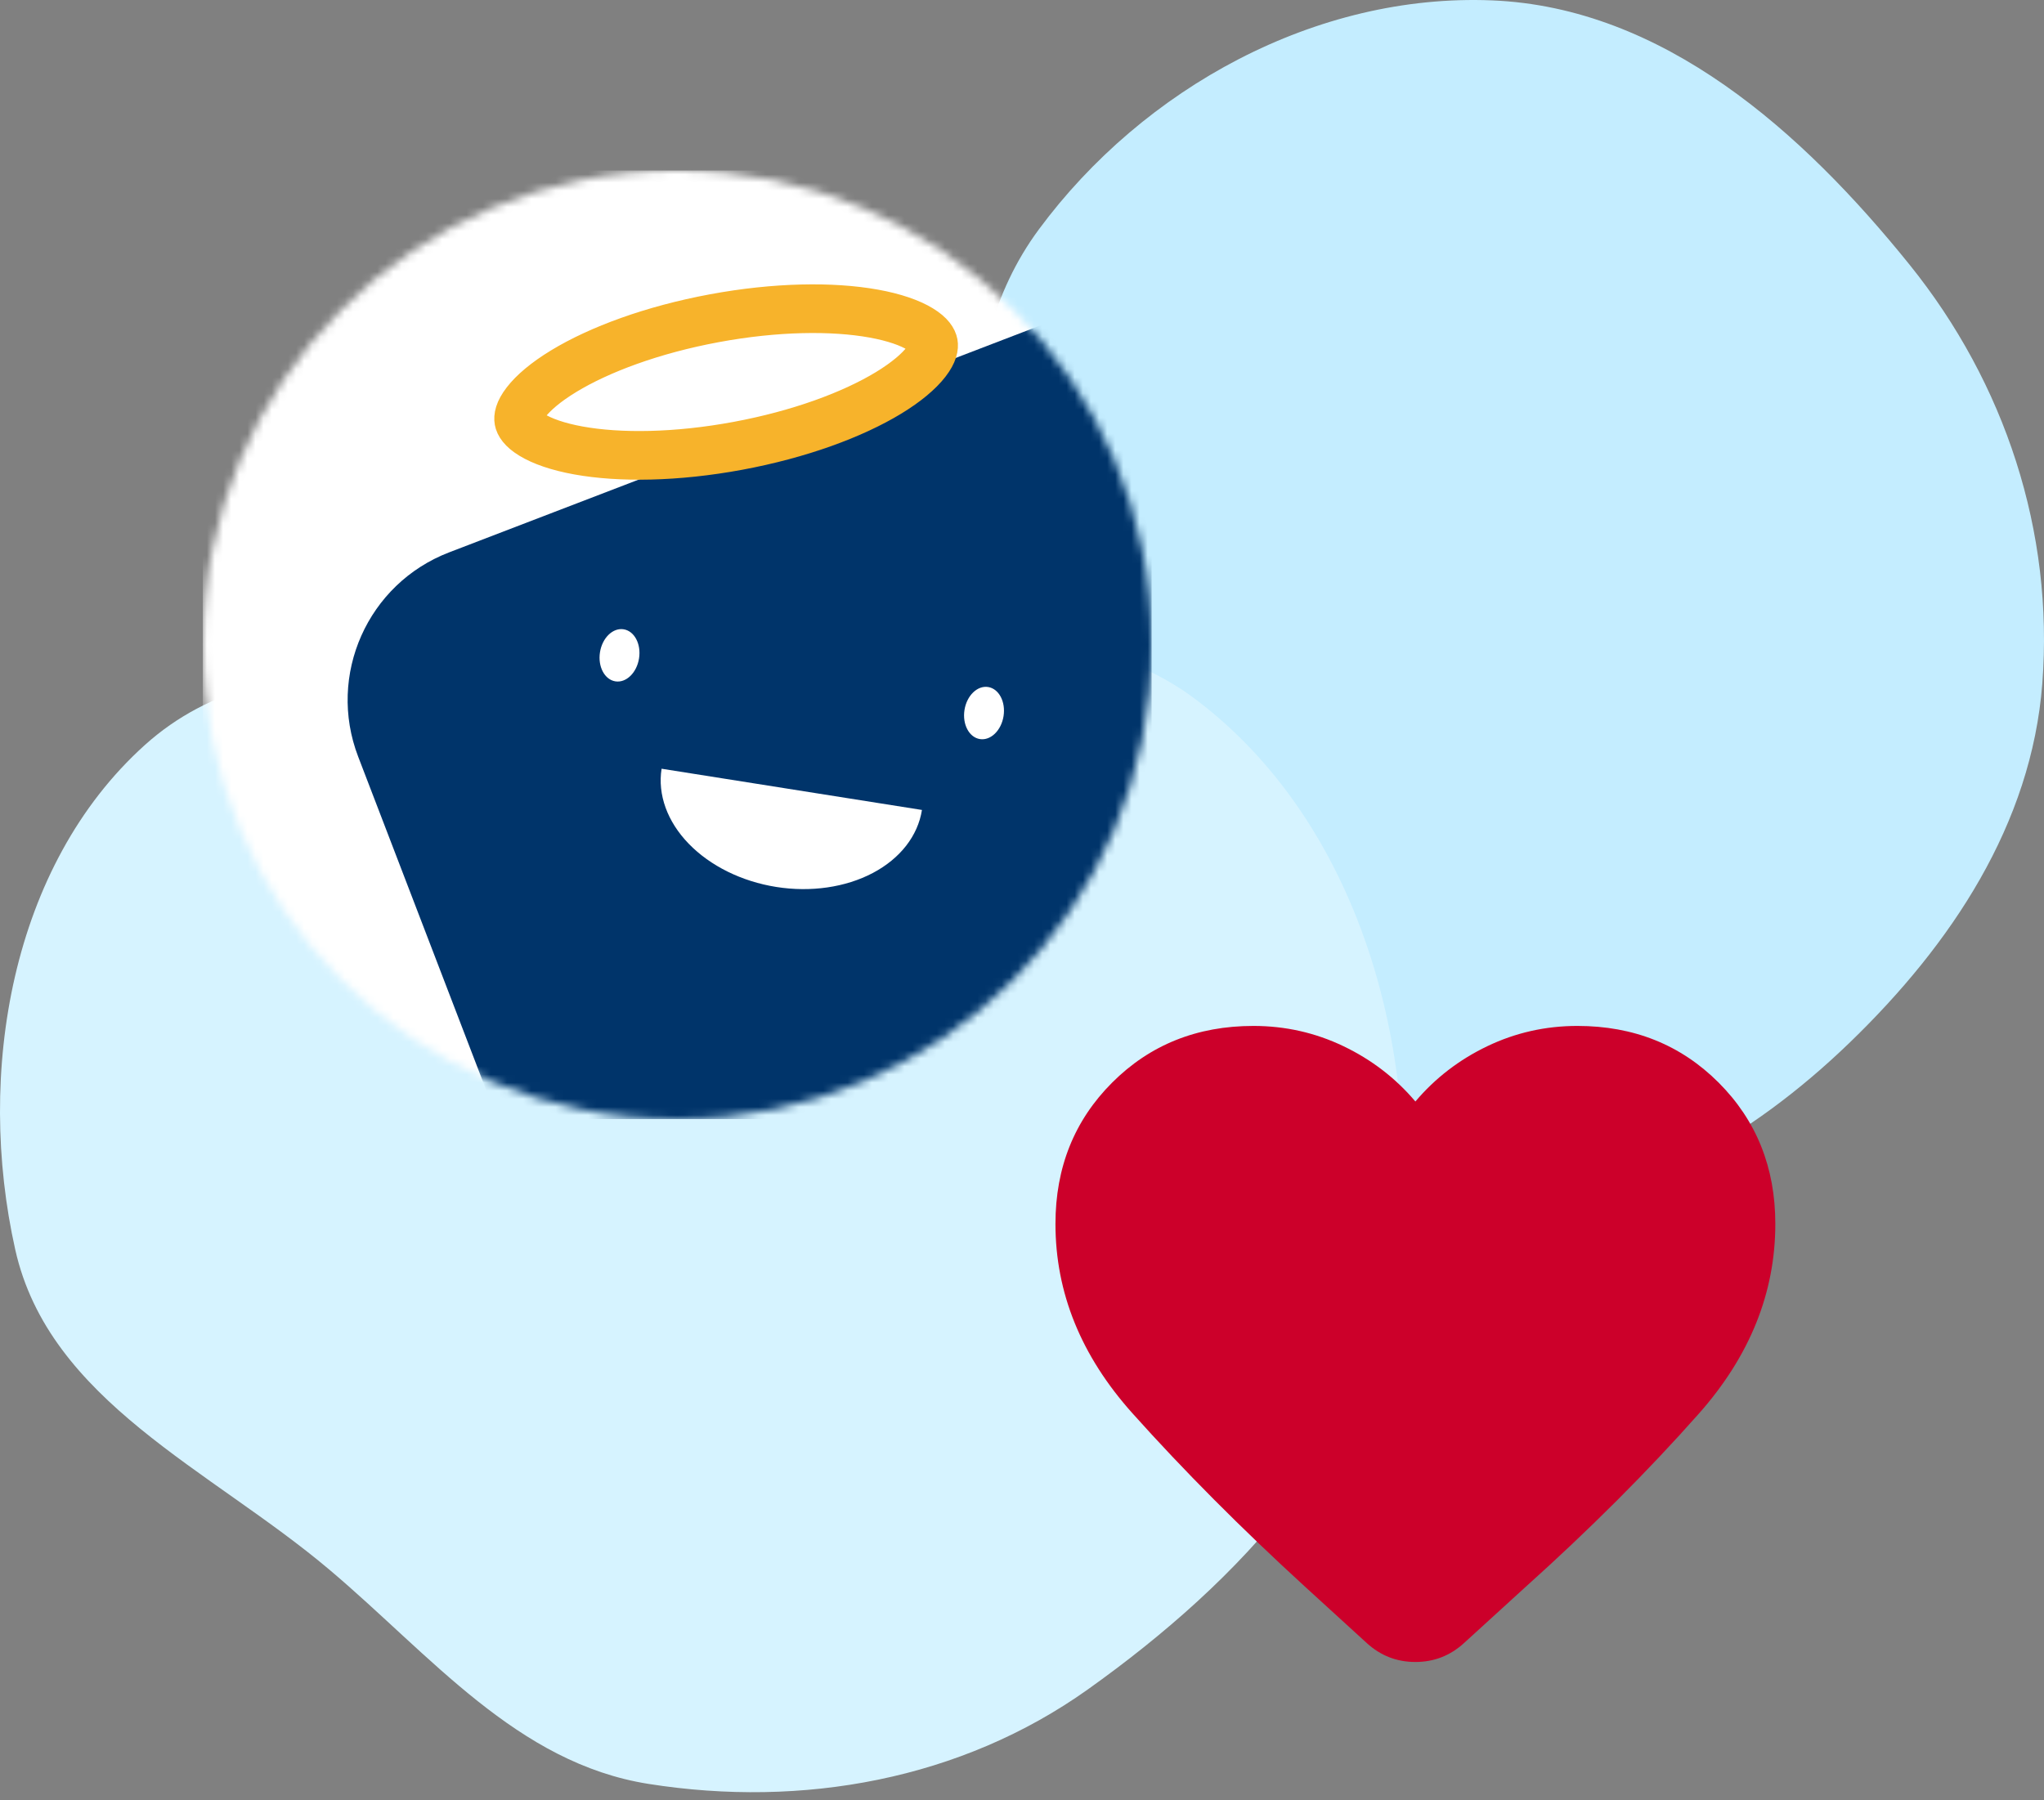
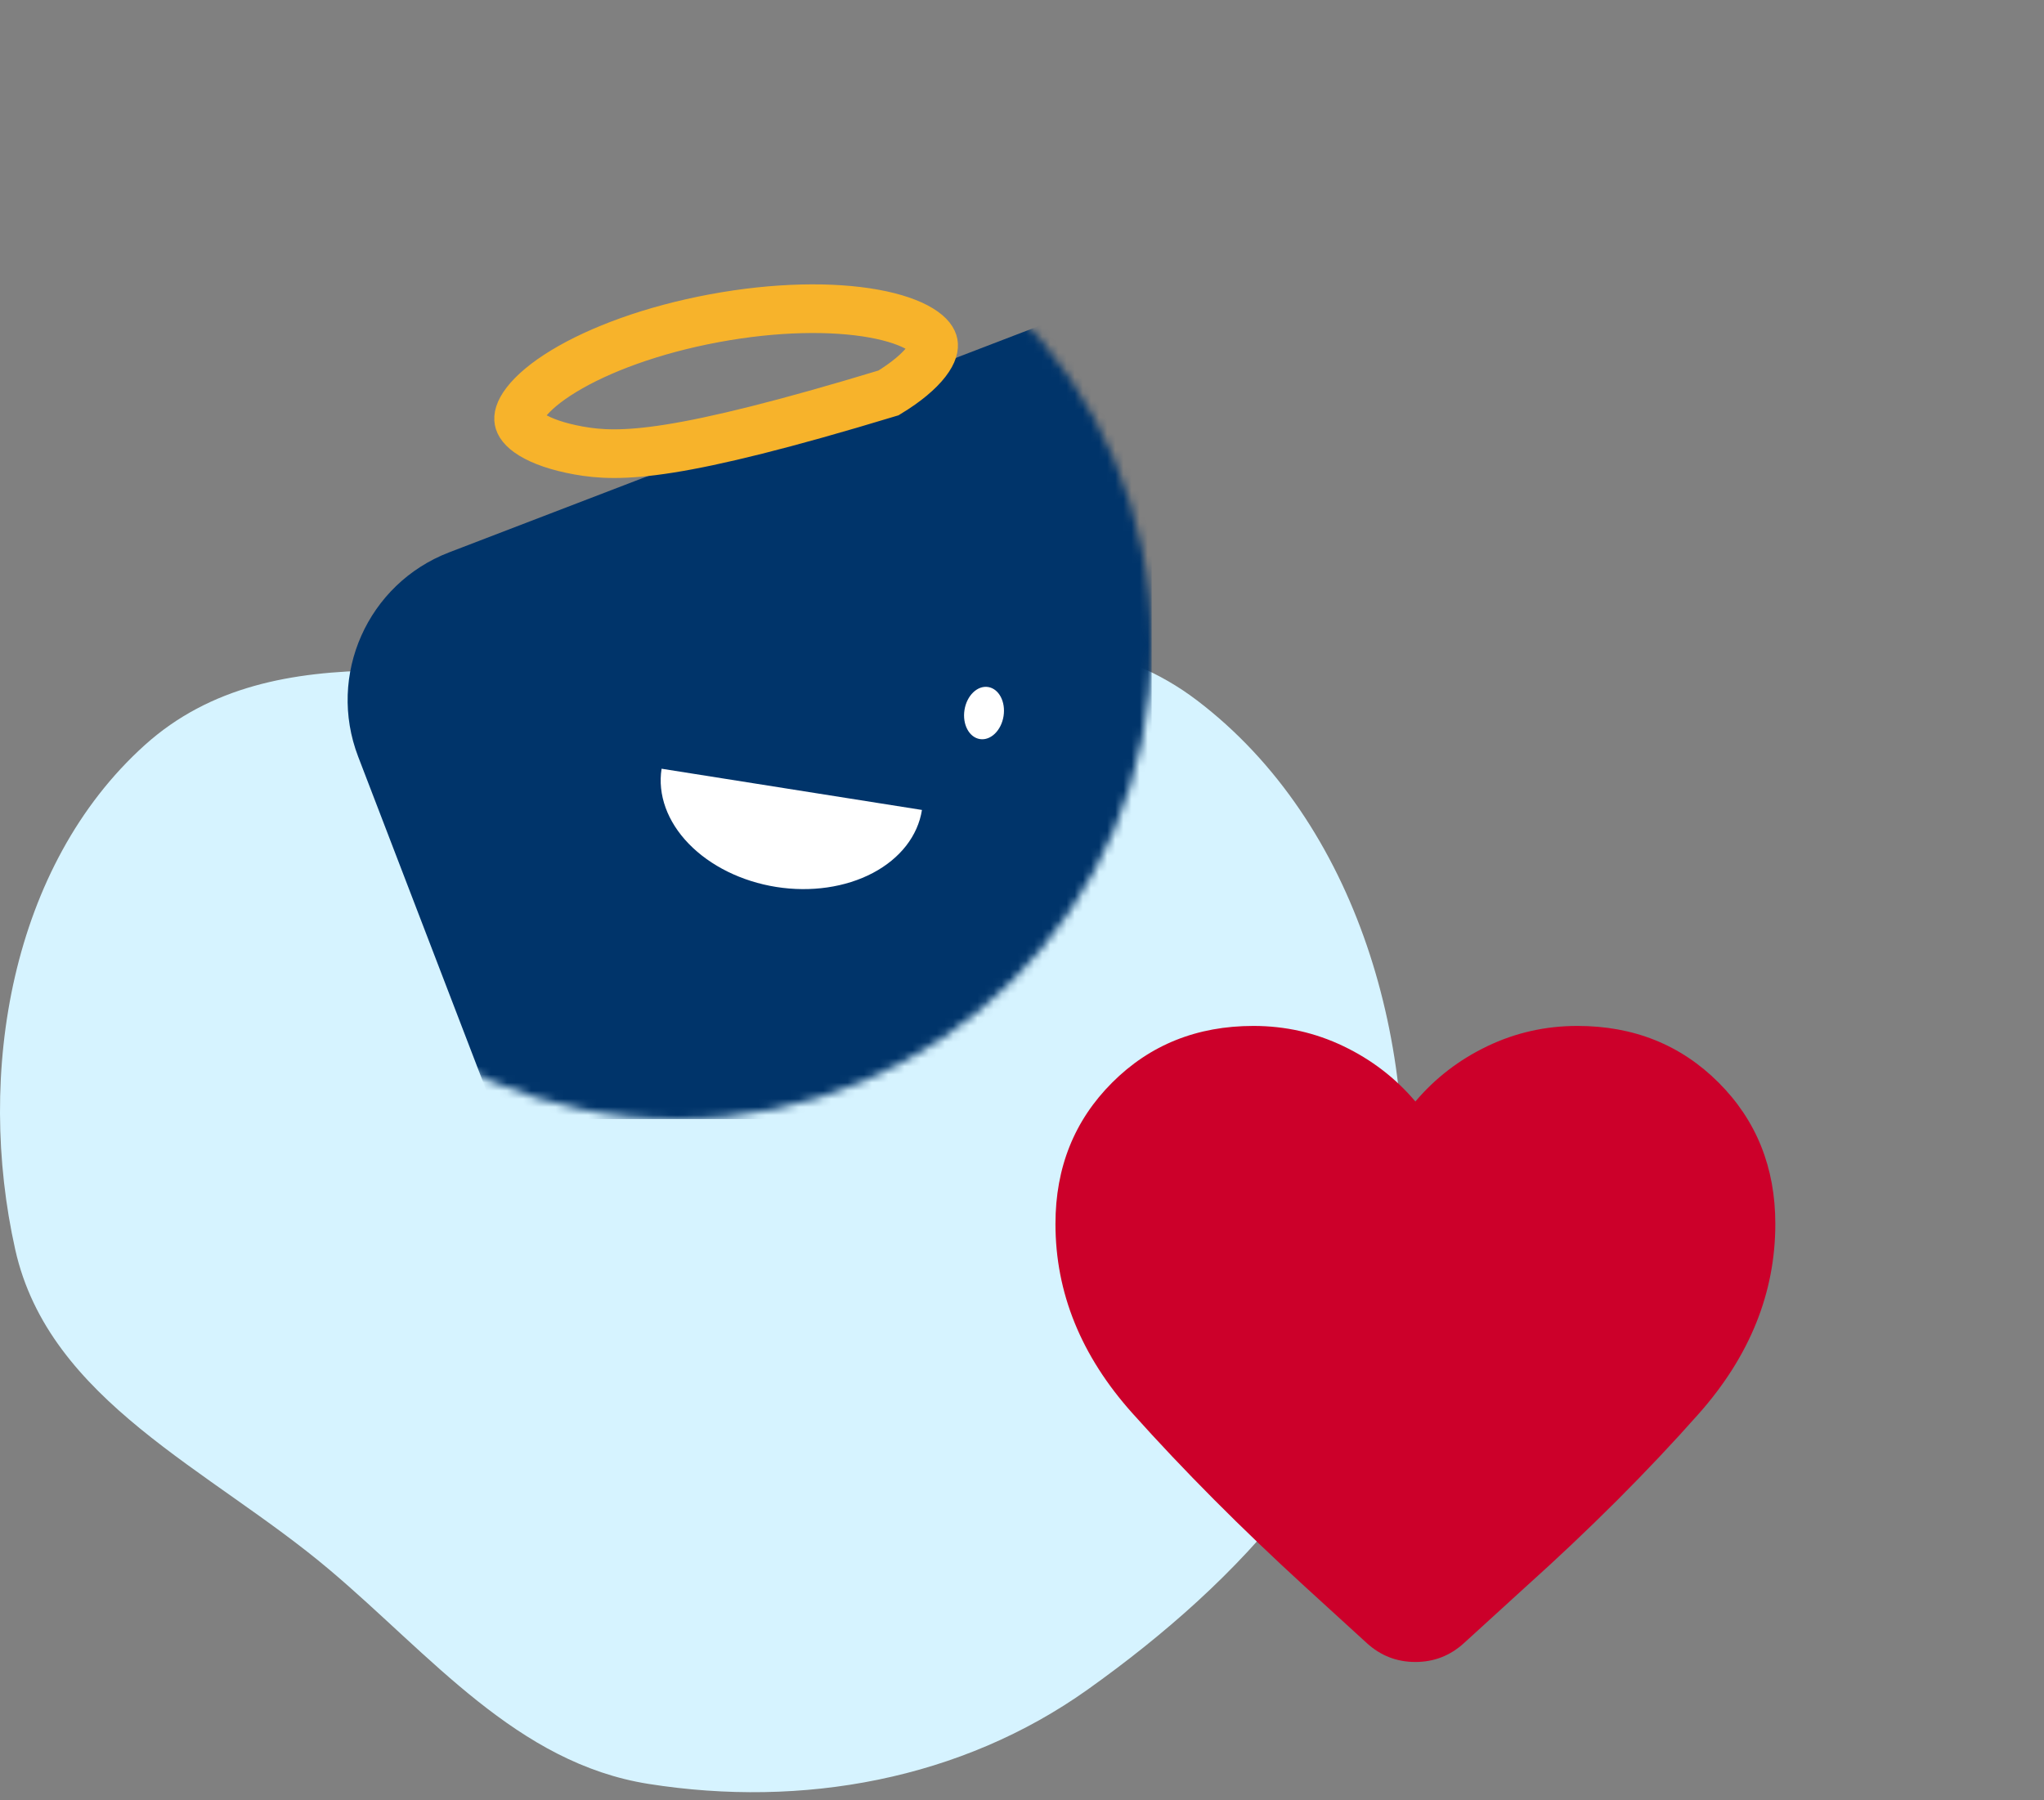
<svg xmlns="http://www.w3.org/2000/svg" width="252" height="222" viewBox="0 0 252 222" fill="none">
  <rect x="0" y="0" width="252" height="222" fill="#808080" stroke="none" />
-   <path fill-rule="evenodd" clip-rule="evenodd" d="M183.941 0.047C205.032 0.906 222.18 16.195 235.441 32.659C247.203 47.263 253.228 65.572 251.791 84.287C250.458 101.641 240.573 116.451 228.076 128.533C215.853 140.349 200.899 148.993 183.941 149.88C166.059 150.814 147.296 146.403 134.952 133.399C122.826 120.627 122.822 101.882 121.671 84.287C120.397 64.796 116.479 43.98 128.08 28.286C140.987 10.825 162.28 -0.835 183.941 0.047Z" fill="#C4EDFF" />
  <g style="mix-blend-mode:multiply">
    <path fill-rule="evenodd" clip-rule="evenodd" d="M79.962 83.683C103.393 82.688 128.917 72.162 147.587 86.373C167.466 101.502 175.209 129.236 172.465 154.086C169.939 176.972 152.862 194.973 134.125 208.32C118.482 219.462 98.925 222.976 79.962 219.978C63.729 217.411 53.139 204.133 40.572 193.528C25.941 181.182 6.059 172.782 1.878 154.086C-2.979 132.369 1.325 106.776 17.841 91.884C33.977 77.336 58.269 84.605 79.962 83.683Z" fill="#D6F3FF" />
  </g>
  <mask id="mask0_7713_19389" style="mask-type:alpha" maskUnits="userSpaceOnUse" x="121" y="114" width="107" height="108">
    <rect x="121.25" y="114.75" width="106.5" height="106.5" fill="#D9D9D9" />
  </mask>
  <g mask="url(#mask0_7713_19389)">
    <path d="M168.509 202.612L160.855 195.623C153.015 188.449 145.934 181.331 139.61 174.268C133.287 167.205 130.125 159.421 130.125 150.916C130.125 143.963 132.455 138.158 137.114 133.498C141.773 128.839 147.579 126.509 154.531 126.509C158.451 126.509 162.149 127.341 165.625 129.005C169.101 130.669 172.059 132.944 174.5 135.828C176.941 132.944 179.899 130.669 183.375 129.005C186.851 127.341 190.549 126.509 194.469 126.509C201.421 126.509 207.227 128.839 211.886 133.498C216.545 138.158 218.875 143.963 218.875 150.916C218.875 159.421 215.732 167.223 209.445 174.323C203.159 181.423 196.022 188.56 188.034 195.734L180.491 202.612C178.79 204.166 176.793 204.942 174.5 204.942C172.207 204.942 170.21 204.166 168.509 202.612Z" fill="#CC002A" />
  </g>
  <g clip-path="url(#clip0_7713_19389)">
    <mask id="mask1_7713_19389" style="mask-type:luminance" maskUnits="userSpaceOnUse" x="25" y="21" width="117" height="117">
      <path d="M142 79.5C142 47.191 115.809 21 83.5 21C51.191 21 25 47.191 25 79.5C25 111.809 51.191 138 83.5 138C115.809 138 142 111.809 142 79.5Z" fill="white" />
    </mask>
    <g mask="url(#mask1_7713_19389)">
-       <path d="M142 21H25V138H142V21Z" fill="white" />
      <path d="M128.194 40.159L55.375 68.112C45.321 71.971 40.299 83.251 44.158 93.305L72.111 166.124C75.97 176.178 87.249 181.2 97.304 177.341L170.123 149.388C180.177 145.529 185.199 134.249 181.34 124.195L153.387 51.376C149.528 41.322 138.248 36.3 128.194 40.159Z" fill="#00346A" />
      <path d="M81.566 94.793C81.061 97.986 82.267 101.315 84.919 104.05C87.572 106.784 91.453 108.699 95.71 109.373C99.966 110.047 104.25 109.425 107.617 107.645C110.985 105.864 113.161 103.07 113.666 99.877" fill="white" />
-       <path d="M78.785 81.19C79.066 79.418 78.216 77.81 76.886 77.599C75.556 77.388 74.251 78.655 73.97 80.428C73.689 82.201 74.54 83.808 75.869 84.019C77.199 84.23 78.504 82.963 78.785 81.19Z" fill="white" />
      <path d="M123.725 88.308C124.005 86.536 123.155 84.928 121.825 84.717C120.496 84.507 119.19 85.773 118.91 87.546C118.629 89.319 119.479 90.927 120.809 91.137C122.138 91.348 123.444 90.081 123.725 88.308Z" fill="white" />
    </g>
-     <path d="M115.084 42.363C115.151 42.723 115.097 43.443 114.197 44.611C113.299 45.777 111.76 47.102 109.544 48.45C105.131 51.132 98.591 53.561 90.981 54.974C83.371 56.387 76.395 56.467 71.313 55.547C68.761 55.085 66.849 54.401 65.592 53.634C64.333 52.867 64.024 52.215 63.958 51.855C63.891 51.494 63.945 50.775 64.844 49.607C65.742 48.44 67.281 47.115 69.497 45.768C73.911 43.086 80.45 40.656 88.06 39.243C95.671 37.83 102.646 37.751 107.728 38.67C110.281 39.132 112.193 39.817 113.45 40.583C114.708 41.35 115.017 42.003 115.084 42.363Z" stroke="#F7B32B" stroke-width="6" />
+     <path d="M115.084 42.363C115.151 42.723 115.097 43.443 114.197 44.611C113.299 45.777 111.76 47.102 109.544 48.45C83.371 56.387 76.395 56.467 71.313 55.547C68.761 55.085 66.849 54.401 65.592 53.634C64.333 52.867 64.024 52.215 63.958 51.855C63.891 51.494 63.945 50.775 64.844 49.607C65.742 48.44 67.281 47.115 69.497 45.768C73.911 43.086 80.45 40.656 88.06 39.243C95.671 37.83 102.646 37.751 107.728 38.67C110.281 39.132 112.193 39.817 113.45 40.583C114.708 41.35 115.017 42.003 115.084 42.363Z" stroke="#F7B32B" stroke-width="6" />
  </g>
  <defs>
    <clipPath id="clip0_7713_19389">
      <rect width="117" height="117" fill="white" transform="translate(25 21)" />
    </clipPath>
  </defs>
</svg>